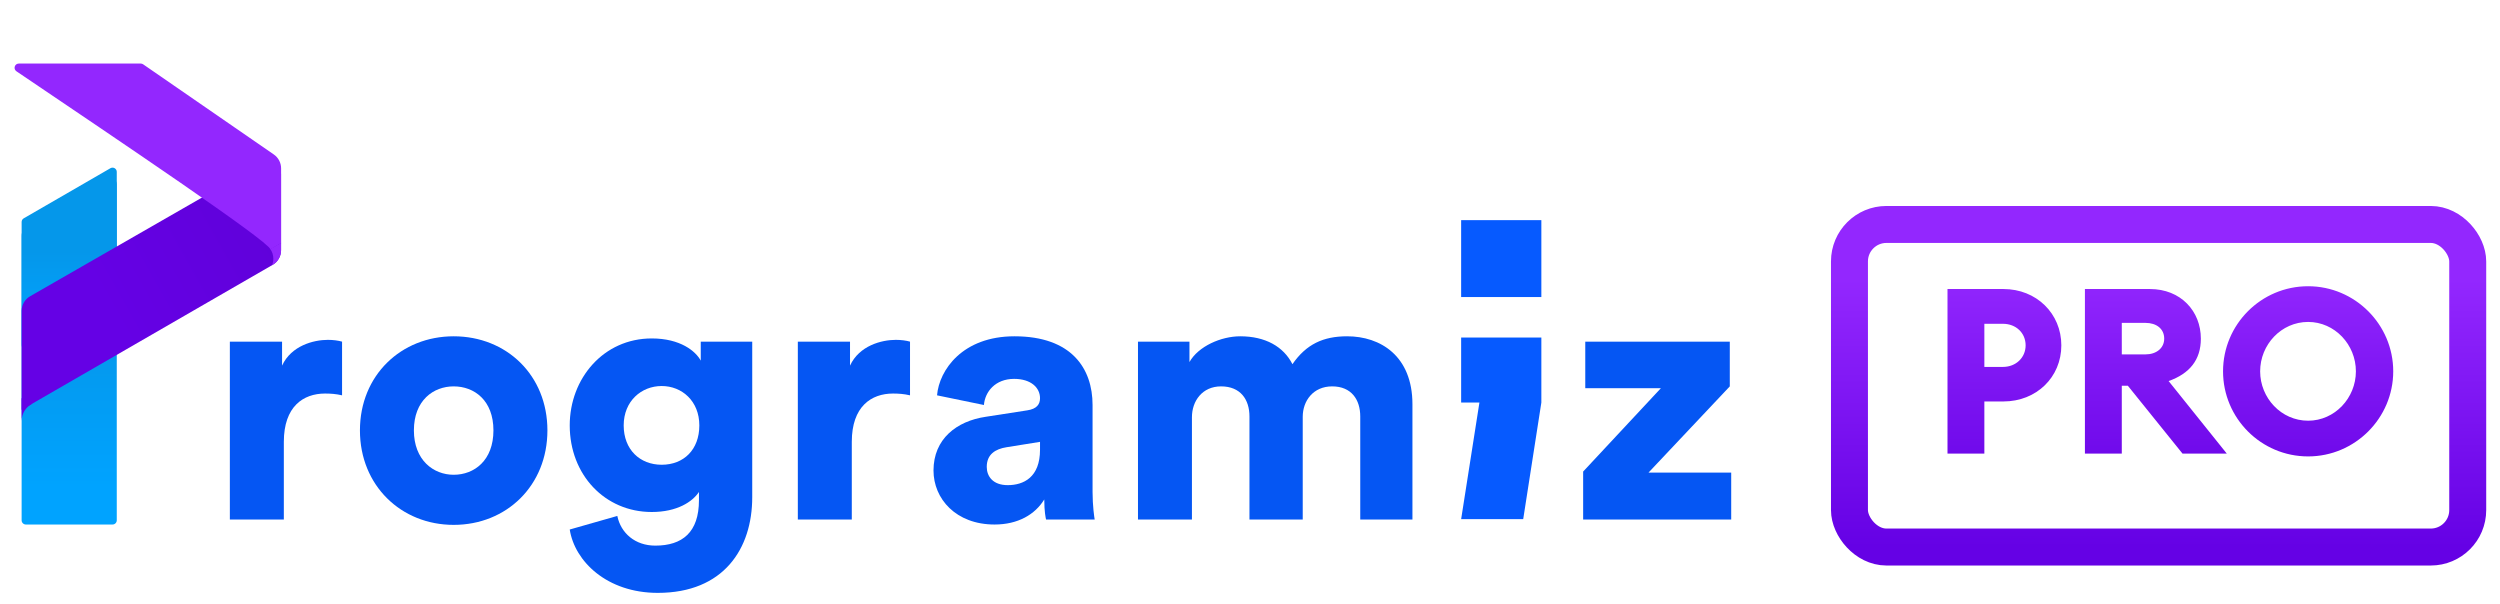
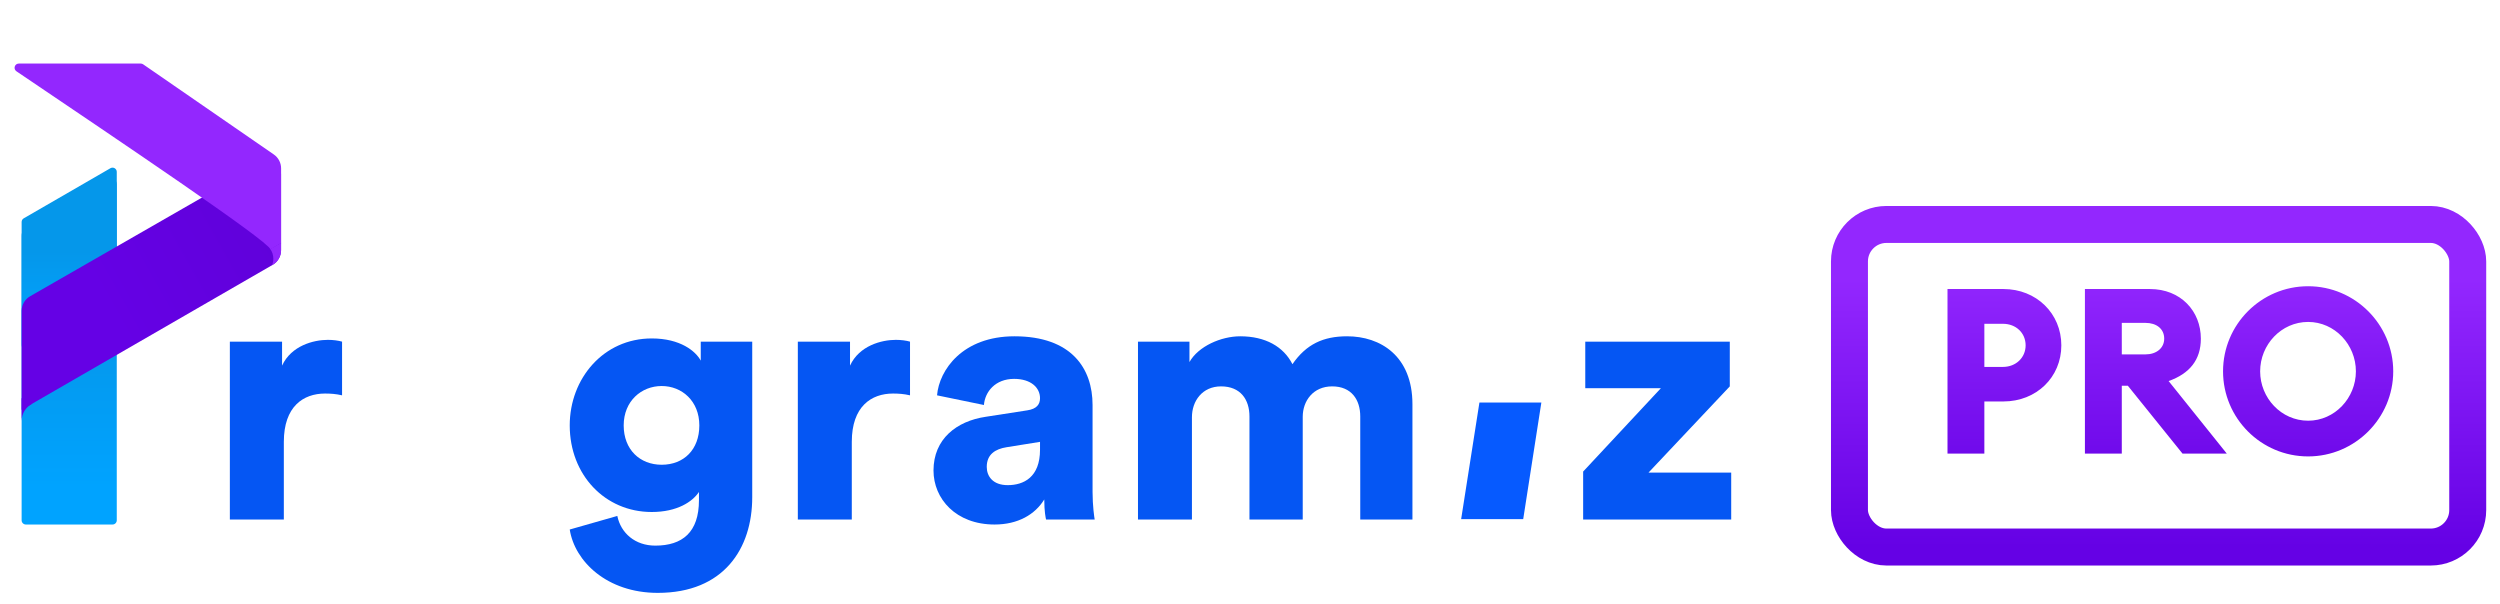
<svg xmlns="http://www.w3.org/2000/svg" width="120" height="29" viewBox="0 0 120 29" fill="none">
  <rect x="88.774" y="10.774" width="29.677" height="15.484" rx="1.774" stroke="url(#paint0_linear_5_159)" stroke-width="1.774" />
  <path d="M1.038 11.319C1.038 11.11 1.149 10.917 1.33 10.812L5.165 8.584C5.36 8.47 5.605 8.611 5.605 8.838V24.974C5.605 25.086 5.514 25.177 5.402 25.177H1.241C1.129 25.177 1.038 25.086 1.038 24.974V11.319Z" fill="url(#paint1_linear_5_159)" />
  <path d="M1.038 10.656C1.038 10.583 1.076 10.516 1.139 10.48L5.301 8.074C5.436 7.996 5.605 8.094 5.605 8.25L5.605 16.549C5.605 16.717 5.469 16.854 5.301 16.854H1.342C1.174 16.854 1.038 16.717 1.038 16.549V10.656Z" fill="url(#paint2_linear_5_159)" />
  <path d="M12.578 7.828L1.445 14.22C1.193 14.365 1.038 14.634 1.038 14.924V19.67L13.084 12.715C13.335 12.57 13.49 12.302 13.49 12.012V8.356C13.49 7.888 12.984 7.595 12.578 7.828Z" fill="url(#paint3_linear_5_159)" />
  <path fill-rule="evenodd" clip-rule="evenodd" d="M1.529 19.388C1.236 19.545 1.038 19.854 1.038 20.209C1.038 20.211 1.038 20.214 1.038 20.216L1.038 20.216V19.109L1.529 19.388Z" fill="#6501E5" />
  <path fill-rule="evenodd" clip-rule="evenodd" d="M13.057 12.732C13.097 12.635 13.12 12.529 13.12 12.418C13.12 12.245 13.066 12.085 12.974 11.953L13.493 11.659V12.011C13.493 12.301 13.338 12.569 13.087 12.714L13.057 12.732Z" fill="#9327FE" />
  <path d="M12.98 11.967C12.841 11.539 5.702 6.744 0.789 3.422C0.623 3.309 0.703 3.051 0.903 3.051L6.756 3.051C6.797 3.051 6.837 3.064 6.871 3.087L13.142 7.414C13.362 7.565 13.493 7.815 13.493 8.082L13.493 11.669L12.98 11.967Z" fill="#9327FE" />
  <path d="M16.419 16.399C16.249 16.348 15.993 16.313 15.737 16.313C15.056 16.313 13.982 16.588 13.539 17.55V16.399H11.033V24.936H13.624V21.209C13.624 19.508 14.561 18.89 15.601 18.89C15.857 18.89 16.129 18.907 16.419 18.976V16.399Z" fill="#0556F3" />
-   <path d="M21.776 22.789C20.805 22.789 19.867 22.085 19.867 20.659C19.867 19.216 20.805 18.546 21.776 18.546C22.765 18.546 23.685 19.216 23.685 20.659C23.685 22.102 22.765 22.789 21.776 22.789ZM21.776 16.142C19.254 16.142 17.277 18.014 17.277 20.659C17.277 23.305 19.254 25.194 21.776 25.194C24.316 25.194 26.276 23.305 26.276 20.659C26.276 18.014 24.316 16.142 21.776 16.142Z" fill="#0556F3" />
  <path d="M27.347 25.417C27.585 26.946 29.136 28.458 31.573 28.458C34.743 28.458 36.107 26.328 36.107 23.871V16.399H33.636V17.31C33.397 16.863 32.664 16.245 31.284 16.245C28.966 16.245 27.347 18.169 27.347 20.419C27.347 22.789 29.034 24.576 31.284 24.576C32.511 24.576 33.244 24.078 33.55 23.614V24.009C33.55 25.555 32.749 26.19 31.454 26.19C30.483 26.19 29.801 25.589 29.631 24.765L27.347 25.417ZM31.761 22.308C30.721 22.308 29.937 21.587 29.937 20.419C29.937 19.251 30.789 18.529 31.761 18.529C32.732 18.529 33.568 19.251 33.568 20.419C33.568 21.587 32.818 22.308 31.761 22.308Z" fill="#0556F3" />
  <path d="M43.681 16.399C43.511 16.348 43.255 16.313 42.999 16.313C42.318 16.313 41.244 16.588 40.801 17.55V16.399H38.296V24.936H40.886V21.209C40.886 19.508 41.824 18.89 42.863 18.89C43.119 18.89 43.391 18.907 43.681 18.976V16.399Z" fill="#0556F3" />
  <path d="M44.808 22.583C44.808 23.94 45.882 25.177 47.739 25.177C48.864 25.177 49.682 24.696 50.125 23.974C50.125 24.558 50.194 24.868 50.211 24.936H52.545C52.528 24.85 52.443 24.284 52.443 23.614V19.44C52.443 17.688 51.438 16.142 48.694 16.142C46.205 16.142 45.081 17.756 44.978 18.976L47.228 19.44C47.279 18.804 47.773 18.186 48.677 18.186C49.495 18.186 49.921 18.615 49.921 19.113C49.921 19.405 49.767 19.628 49.307 19.697L47.313 20.006C45.916 20.213 44.808 21.071 44.808 22.583ZM48.37 23.287C47.654 23.287 47.364 22.858 47.364 22.411C47.364 21.81 47.773 21.552 48.319 21.466L49.921 21.209V21.587C49.921 22.909 49.137 23.287 48.37 23.287Z" fill="#0556F3" />
  <path d="M57.213 24.936V20.024C57.213 19.251 57.708 18.546 58.611 18.546C59.548 18.546 59.974 19.182 59.974 19.989V24.936H62.531V20.006C62.531 19.251 63.025 18.546 63.945 18.546C64.866 18.546 65.292 19.182 65.292 19.989V24.936H67.797V19.405C67.797 17.086 66.263 16.142 64.661 16.142C63.519 16.142 62.701 16.52 62.037 17.481C61.611 16.64 60.741 16.142 59.531 16.142C58.611 16.142 57.52 16.622 57.094 17.378V16.399H54.623V24.936H57.213Z" fill="#0556F3" />
  <path d="M83.098 24.936V22.686H79.127L83.03 18.546V16.399H76.093V18.632H79.724L75.991 22.635V24.936H83.098Z" fill="#0556F3" />
-   <path d="M73.114 24.919H70.135L71.012 19.322H70.135V16.203H73.985V19.322L73.114 24.919Z" fill="#065AFF" />
-   <path d="M73.985 10.567H70.135V14.258H73.985V10.567Z" fill="#065AFF" />
+   <path d="M73.114 24.919H70.135L71.012 19.322H70.135H73.985V19.322L73.114 24.919Z" fill="#065AFF" />
  <path d="M98.944 16.577C98.944 15.053 97.753 13.873 96.162 13.873H93.48V21.774H95.249V19.27H96.162C97.753 19.27 98.944 18.102 98.944 16.577ZM97.23 16.577C97.23 17.156 96.774 17.612 96.139 17.612H95.249V15.542H96.139C96.774 15.542 97.23 15.987 97.23 16.577ZM100.076 21.774H101.846V18.514H102.135L104.762 21.774H106.887L104.094 18.291C105.095 17.935 105.641 17.278 105.641 16.255C105.641 14.941 104.684 13.873 103.192 13.873H100.076V21.774ZM101.846 17.011V15.498H102.981C103.504 15.498 103.882 15.776 103.882 16.255C103.882 16.711 103.504 17.011 102.981 17.011H101.846ZM110.79 21.908C113.038 21.908 114.875 20.072 114.875 17.824C114.875 15.576 113.038 13.739 110.79 13.739C108.531 13.739 106.706 15.576 106.706 17.824C106.706 20.072 108.531 21.908 110.79 21.908ZM110.79 20.194C109.499 20.194 108.487 19.103 108.487 17.824C108.487 16.544 109.499 15.453 110.79 15.453C112.07 15.453 113.083 16.544 113.083 17.824C113.083 19.103 112.07 20.194 110.79 20.194Z" fill="url(#paint4_linear_5_159)" />
  <defs>
    <linearGradient id="paint0_linear_5_159" x1="103.613" y1="13.414" x2="103.613" y2="26.258" gradientUnits="userSpaceOnUse">
      <stop stop-color="#9327FE" />
      <stop offset="1" stop-color="#6501E5" />
    </linearGradient>
    <linearGradient id="paint1_linear_5_159" x1="3.321" y1="23.426" x2="3.321" y2="15.72" gradientUnits="userSpaceOnUse">
      <stop stop-color="#00A3FF" />
      <stop offset="1" stop-color="#0597EA" />
    </linearGradient>
    <linearGradient id="paint2_linear_5_159" x1="3.321" y1="15.968" x2="3.321" y2="12.069" gradientUnits="userSpaceOnUse">
      <stop stop-color="#00A3FF" />
      <stop offset="1" stop-color="#0597EA" />
    </linearGradient>
    <linearGradient id="paint3_linear_5_159" x1="4.967" y1="14.57" x2="14.341" y2="9.312" gradientUnits="userSpaceOnUse">
      <stop stop-color="#6501E5" />
      <stop offset="1" stop-color="#5F01D8" />
    </linearGradient>
    <linearGradient id="paint4_linear_5_159" x1="104.258" y1="13.114" x2="104.258" y2="24.498" gradientUnits="userSpaceOnUse">
      <stop stop-color="#9327FE" />
      <stop offset="1" stop-color="#6501E5" />
    </linearGradient>
  </defs>
</svg>